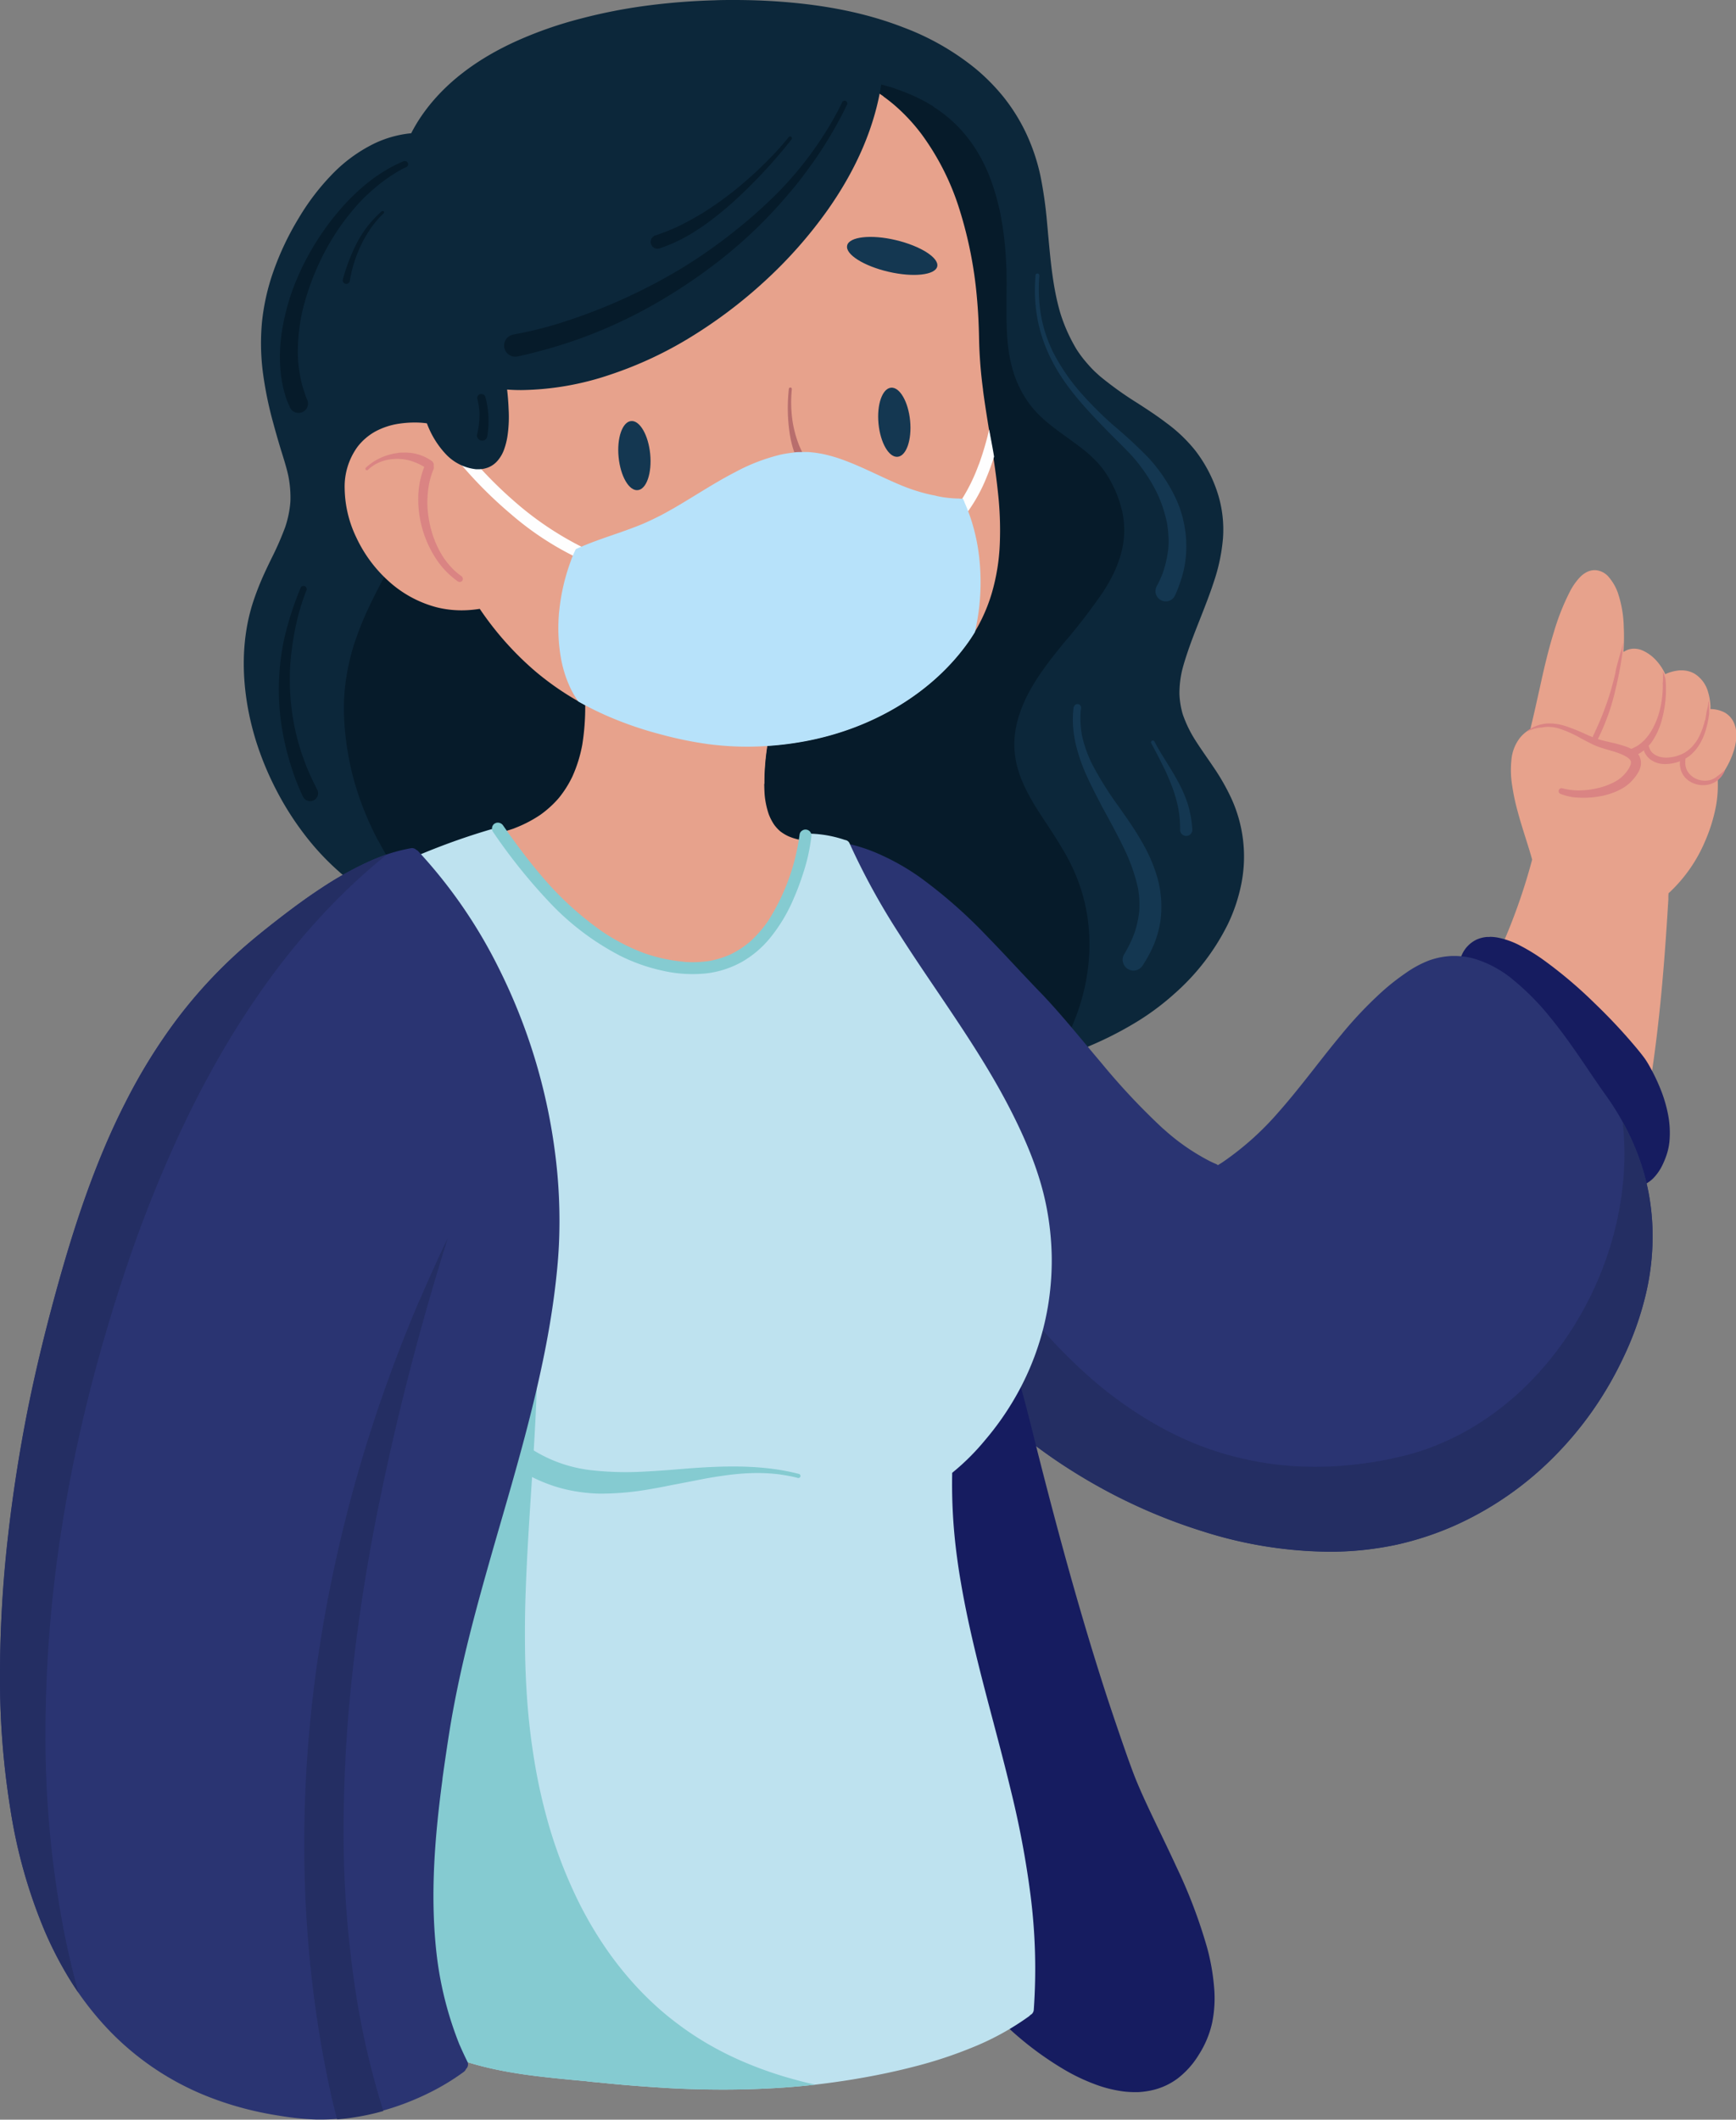
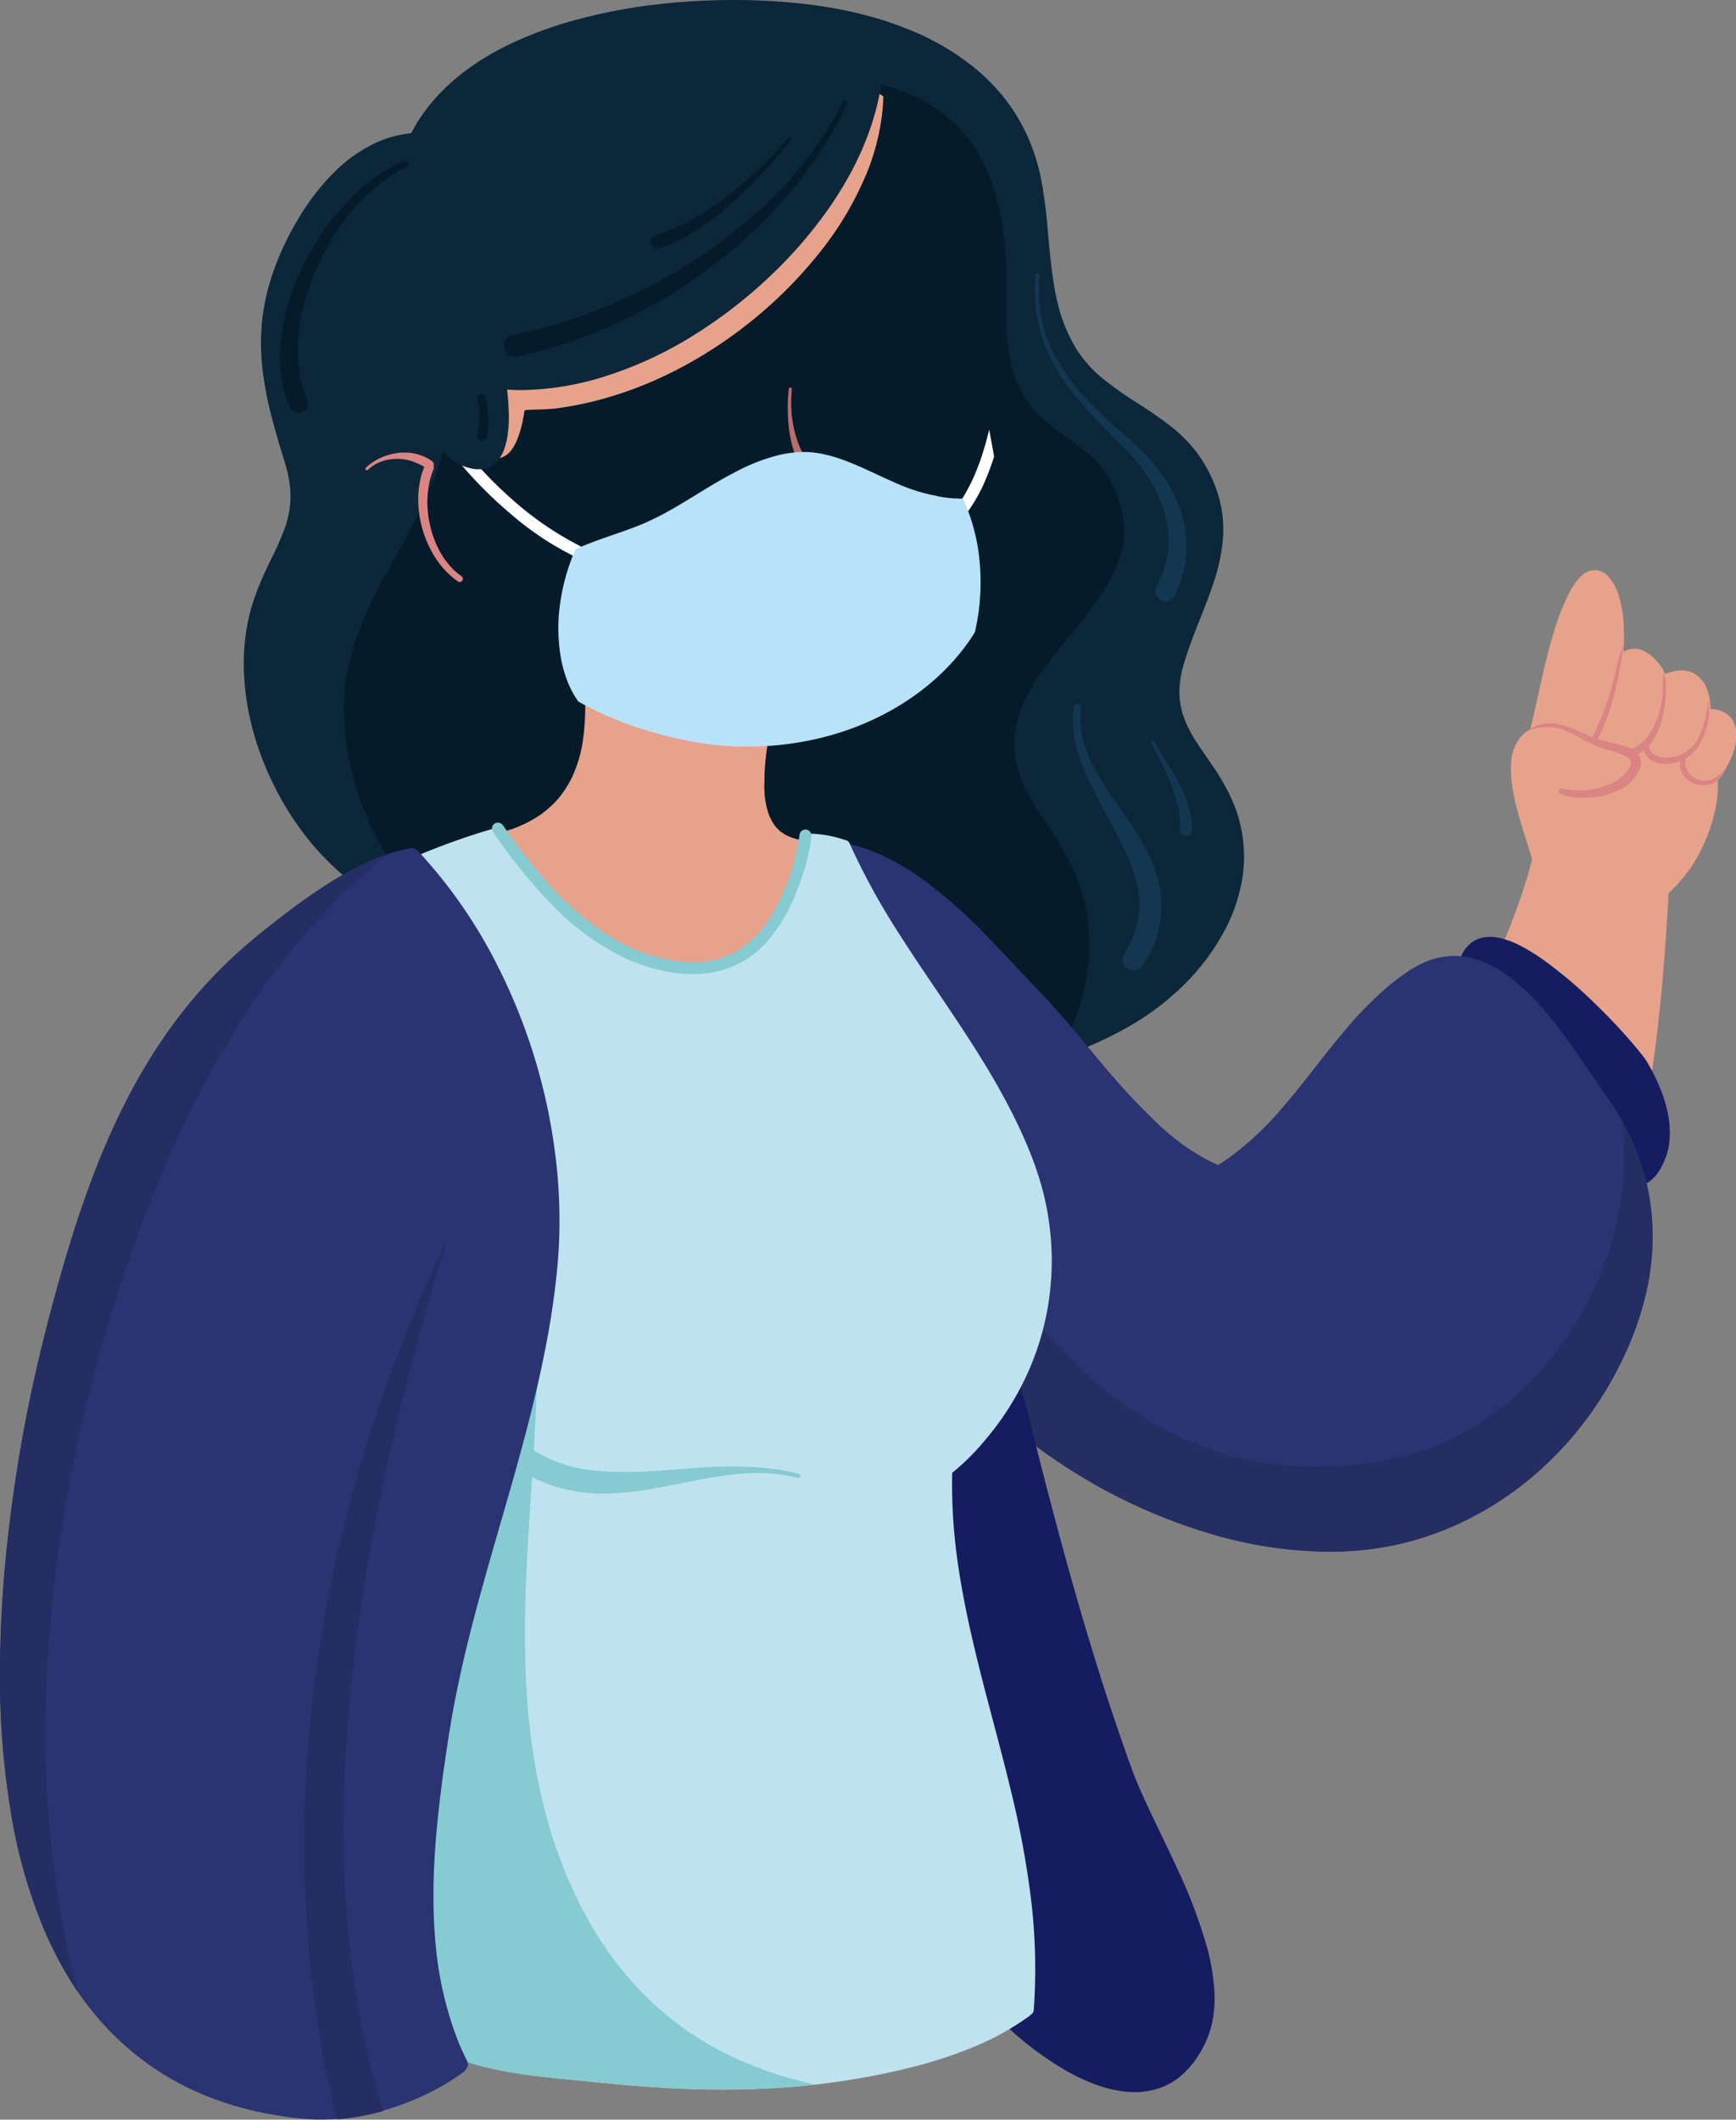
<svg xmlns="http://www.w3.org/2000/svg" viewBox="0 0 526.38 642.51">
  <rect x="0" y="0" width="526.38" height="642.51" fill="#808080" stroke="none" />
  <defs>
    <style>.cls-1{fill:#0c273a}.cls-2{fill:#061b2a}.cls-3{fill:#e7a28c}.cls-4{fill:#da8483}.cls-5{fill:#143751}.cls-7{fill:#161c60}.cls-8{fill:#2a3472}.cls-9{fill:#242e63}.cls-11{fill:#85cbd1}.cls-12{fill:#fefefe}.cls-14{fill:#7ad8ce}</style>
  </defs>
  <g id="Layer_2" data-name="Layer 2">
    <g id="Layer_1-2" data-name="Layer 1">
      <path class="cls-1" d="M222.67 0c-2 0-4 0-6 .09a200 200 0 00-20.62 1.63 162.18 162.18 0 00-20.27 4 121.15 121.15 0 00-18.9 6.6c-12.58 5.64-22.23 13.12-28.67 22.24a48.09 48.09 0 00-3.53 5.83 33.41 33.41 0 00-11.2 3.12 45.65 45.65 0 00-13 9.56 71.06 71.06 0 00-9.93 13.08 85.7 85.7 0 00-7.61 16 66.78 66.78 0 00-3.5 15.45 69.57 69.57 0 00.26 15.21 112.33 112.33 0 003.14 15.37c.62 2.32 1.33 4.8 2.23 7.8l.56 1.8c.65 2.11 1.33 4.29 1.8 6.49a33.47 33.47 0 01.62 7.82 31.76 31.76 0 01-1.55 7.62 91.48 91.48 0 01-4.23 9.65c-.72 1.49-1.45 3-2.13 4.49a85 85 0 00-3.38 8.58 55.84 55.84 0 00-2 8.22C73 201.24 74 213.12 77.75 225a92.73 92.73 0 006.12 14.65 89.47 89.47 0 008.29 13.09 78 78 0 0010.61 11.44A46.25 46.25 0 00115 272.1a1.8 1.8 0 001.14 1.62 12.9 12.9 0 011.38.57l.47.24 1 .49 1.44.74 1.44.73 2.53 1.28 3.82 1.93q6.25 3.17 12.52 6.26c9.49 4.69 18 8.73 26.12 12.37 20.24 9.12 38.28 15.86 55.15 20.61 20.13 5.68 38.35 8.44 55.7 8.44h.71a141.67 141.67 0 0027.74-2.78 126.42 126.42 0 0026.95-8.75 106.66 106.66 0 0012.35-6.6 77.15 77.15 0 0010.7-8.09 68.56 68.56 0 0016.17-21.08 51 51 0 004.09-12.32 42.37 42.37 0 00-3-25.63 65.54 65.54 0 00-5.65-9.86c-.66-1-1.33-1.95-2-2.92-1.13-1.65-2.27-3.3-3.35-5a37.16 37.16 0 01-3.8-7.86 25.14 25.14 0 01-1-6.13 30.8 30.8 0 01.82-7.21c.57-2.28 1.35-4.56 2-6.5.85-2.42 1.79-4.85 2.68-7.13l.81-2.05c1.43-3.63 2.91-7.39 4.14-11.17a55.3 55.3 0 002.75-13.09 36.37 36.37 0 00-1.55-13.53 42.43 42.43 0 00-6.79-13.05 45.9 45.9 0 00-8.86-8.46c-2.78-2.13-5.77-4.07-8.67-5.95a105.28 105.28 0 01-11.34-8.11c-.47-.4-.93-.83-1.39-1.25-1-.93-1.89-1.91-2.76-2.92a35 35 0 01-3-4 50.13 50.13 0 01-4.89-10.83c-2.32-7.74-3-15.91-3.74-23.81-.12-1.36-.24-2.71-.37-4.07a125.47 125.47 0 00-2-14A60.11 60.11 0 00311 40.11a56.24 56.24 0 00-6.74-10.74 61.2 61.2 0 00-8.69-8.75A77.92 77.92 0 00274 8.34C263.14 4.1 250.79 1.52 236.27.48c-4.38-.32-9-.48-13.6-.48m59.9 323.68h-.09 1.34l-1.23.05z" />
      <path class="cls-2" d="M258.31 25.6c-1.19.17-2.36.34-3.53.56s-2.36.45-3.53.7h.12a107.21 107.21 0 00-15.63 4.77c-2.67 1-5.3 2.15-7.89 3.35-2.37 1.11-4.72 2.27-7 3.49h-.06q-6.9 3.66-13.44 7.89-3.22 2.07-6.36 4.26c-2.11 1.48-4.21 3-6.3 4.51-4.28 3.12-8.51 6.31-12.65 9.64-4 3.19-7.84 6.47-11.59 9.91s-7.36 7-10.76 10.79c-1 1.05-1.89 2.11-2.81 3.19-.78.92-1.55 1.84-2.29 2.79s-1.43 1.86-2.11 2.82-1.29 1.88-1.91 2.84c-1.43 2.22-2.75 4.51-4 6.85s-2.34 4.74-3.36 7.18-2 4.89-2.9 7.37q-1.25 3.5-2.39 7c-1.12 3.45-2.2 6.92-3.27 10.38-.51 1.65-1 3.32-1.56 5-.5 1.47-1 2.92-1.59 4.38q-1.75 4.47-3.85 8.8c-1.3 2.68-2.67 5.33-4.08 7.95-2.93 5.43-6 10.77-8.85 16.25-1.4 2.71-2.75 5.44-4 8.24a99.908 99.908 0 00-3.09 8 .14.14 0 000-.07 71.55 71.55 0 00-2.22 8.55c-.28 1.49-.52 3-.7 4.49s-.3 3-.38 4.58c-.06 1.77-.08 3.54 0 5.31s.18 3.27.35 4.89c.18 1.77.4 3.53.7 5.29.25 1.53.54 3.05.87 4.57v.08a88 88 0 003.55 11.87q1.1 2.89 2.38 5.72c.79 1.72 1.62 3.41 2.5 5.1a.54.54 0 010-.11 108.69 108.69 0 008.2 13.22c1.53 2.11 3.12 4.18 4.79 6.19s3.17 3.72 4.83 5.53l-.09-.09c1.34 1.45 2.7 2.87 4.1 4.27l4.22 2.09c9.48 4.7 18 8.74 26.11 12.37 20.32 9.15 38.36 15.89 55.16 20.64 20.15 5.68 38.37 8.44 55.71 8.44h.72a141.69 141.69 0 0027.75-2.78 126.79 126.79 0 0013.51-3.56l.11-.16a68.12 68.12 0 004.2-7.54c.65-1.37 1.27-2.75 1.82-4.15s.95-2.51 1.37-3.77a64.83 64.83 0 002.14-8.33c.24-1.35.46-2.7.61-4.05s.26-2.72.34-4.07v.12a59.56 59.56 0 00-.15-7.79c-.11-1.23-.25-2.46-.44-3.68s-.42-2.41-.68-3.6a56 56 0 00-2-6.74c-.44-1.2-.92-2.4-1.45-3.57s-1-2.1-1.51-3.12a.47.47 0 01.05.1c-1.71-3.24-3.68-6.35-5.68-9.42-1.1-1.67-2.21-3.34-3.27-5-1-1.51-1.9-3-2.76-4.59a46.48 46.48 0 01-2.36-4.74 32.45 32.45 0 01-1.64-4.81 27 27 0 01-.79-5.2 27.52 27.52 0 01.23-5.13 32.44 32.44 0 011.5-6 42 42 0 012.22-5.18c2.9-5.64 6.84-10.68 10.84-15.58a183.93 183.93 0 0011.94-15.46 50.94 50.94 0 003-5.17c.43-.87.85-1.76 1.22-2.66s.58-1.53.85-2.31a29.18 29.18 0 001-3.78c.13-.71.24-1.42.32-2.14.06-.56.1-1.13.14-1.7v-.1a29.4 29.4 0 00-.1-3.64 34.51 34.51 0 00-.56-3.48v.12a33.63 33.63 0 00-1.34-4.42c-.28-.7-.56-1.4-.87-2.08s-.66-1.37-1-2a30.19 30.19 0 00-2-3.33c-.36-.51-.72-1-1.13-1.49s-.76-.89-1.16-1.33a.12.12 0 01-.05-.05 38.88 38.88 0 00-4-3.69c-1.47-1.17-3-2.27-4.49-3.36s-3.05-2.18-4.53-3.33-2.69-2.13-3.94-3.31a30.74 30.74 0 01-3.54-3.94 32.52 32.52 0 01-2.9-4.76 33.36 33.36 0 01-2.29-6 45.44 45.44 0 01-1.11-5.28c-.29-2.11-.48-4.22-.56-6.35s-.12-4.33-.11-6.5c0-3.85.09-7.7 0-11.55-.12-3.28-.32-6.57-.7-9.84-.36-3.08-.86-6.13-1.52-9.15a.6.6 0 000 .12 66.28 66.28 0 00-2.2-7.7c-.45-1.27-.93-2.53-1.47-3.77-.49-1.09-1-2.18-1.57-3.24a.44.44 0 01.06.1 47.91 47.91 0 00-2.94-4.86 46.64 46.64 0 00-3.45-4.32 41.22 41.22 0 00-8.24-6.92h.1a49.25 49.25 0 00-5.74-3.15 62.26 62.26 0 00-6.15-2.42h.11c-1.39-.45-2.8-.87-4.22-1.23-.78-.19-1.57-.38-2.35-.55-2.17.11-4.33.3-6.49.59m76 153.86v.06-.06m-226.77 15a.09.09 0 010 .05.09.09 0 000-.05m219.57 110.85a.42.42 0 000 .1.42.42 0 010-.1M220.79 38.46zM328.99 274.1v-.02.02M329 274.06" />
      <path class="cls-3" d="M201.14 200.51a45.47 45.47 0 00-4.78.26c-4.12.47-9.94 1.89-14.29 6a16.6 16.6 0 00-1.28 1.38c-.12-1.88-.33-3.83-.61-5.95a1.76 1.76 0 00-.79-1.13 1.89 1.89 0 00-1-.29 1.72 1.72 0 00-.39 0 1.91 1.91 0 00-1.13.79 2 2 0 00-.25 1.4c.2 1.46.36 2.92.5 4.38v.2a71.84 71.84 0 01-.56 18.15 41.78 41.78 0 01-3 9.67 32.37 32.37 0 01-4.17 6.58 31.88 31.88 0 01-5.5 5 38.21 38.21 0 01-8.13 4.18l.46-.14a63.976 63.976 0 01-5.78 1.7c-.66.16-1.21.25-1.82.36l-.62.11a1.68 1.68 0 00-1.11.76 1.87 1.87 0 00-.27 1.43 1.21 1.21 0 00.05.18 1.44 1.44 0 00-.42.43 1.77 1.77 0 00-.24 1.41c3.53 10.1 10.32 19.55 20.16 28.08a90.49 90.49 0 0015.08 10.62 80.19 80.19 0 0016.47 7 56.47 56.47 0 0015.78 2.42 37.38 37.38 0 0015.77-3.26 31.39 31.39 0 0012-10 44.1 44.1 0 007.18-17.2 54.18 54.18 0 001-17.76 1.51 1.51 0 00-.42-.82 1.82 1.82 0 00-1.7-1.58h-.72a24.54 24.54 0 01-4.13-.32 17.18 17.18 0 01-3.47-1.09 13.41 13.41 0 01-2.41-1.46 12.05 12.05 0 01-1.85-2 15.44 15.44 0 01-1.67-3.24 25.43 25.43 0 01-1.24-6 66.76 66.76 0 01.67-14.15c.3-2.29.67-4.56 1-6.84s.69-4.28 1-6.42a1.51 1.51 0 00-.38-1.21 1.94 1.94 0 00-1.36-.7 1.84 1.84 0 00-1.29.48 1.93 1.93 0 00-.59 1.27c-.07.53-.15 1.07-.22 1.61a18.59 18.59 0 00-2.69-3.92 25.84 25.84 0 00-6.24-5 37.44 37.44 0 00-7.88-3.44 42.86 42.86 0 00-12.7-1.91" />
      <path class="cls-3" d="M196.35 200.73c-4.1.46-9.93 1.89-14.31 6a18.5 18.5 0 00-1.28 1.38 57.09 57.09 0 00-.54-5.92 1.87 1.87 0 00-.81-1.16 2 2 0 00-1-.3 2.07 2.07 0 00-.4.05 1.89 1.89 0 00-1.15.8 2.09 2.09 0 00-.26 1.43c.08.57.15 1.15.22 1.72a59.54 59.54 0 002.58 6 .6.6 0 01-.06-.11 67.82 67.82 0 009.84 14.53v-.05a61.59 61.59 0 005.69 5.62c.77.67 1.56 1.33 2.38 1.94.63.47 1.28.93 1.95 1.36l-.2-.02a48 48 0 0011.24 5.32 38 38 0 009.14 1.79 23.56 23.56 0 005.69-.36h-.11a16.79 16.79 0 004-1.33l-.1.05a14.28 14.28 0 002.79-1.83.52.52 0 01.11-.1 74.84 74.84 0 01.82-10.9c.3-2.29.66-4.57 1-6.85.34-2.13.69-4.27 1-6.42a1.61 1.61 0 00-.39-1.24 2 2 0 00-1.39-.71 1.91 1.91 0 00-1.35.49 2.06 2.06 0 00-.6 1.29c-.07.54-.15 1.07-.22 1.61a16 16 0 00-2.63-3.94 25.22 25.22 0 00-6.24-5 37 37 0 00-7.88-3.44 43.15 43.15 0 00-12.72-1.92 46.54 46.54 0 00-4.79.26m-7.28 24.33z" />
-       <path class="cls-3" d="M254.24 24.31c-7.86 0-16.13 1.93-26.79 6.23-5 2-10 4.4-14.19 6.45s-8.35 4.06-12.56 6.06a208.66 208.66 0 00-19.51 10.61 164.16 164.16 0 00-19.67 14.09 98.25 98.25 0 00-16.17 17 53.66 53.66 0 00-9.27 19.41 40.12 40.12 0 00-.4 16.18 43.16 43.16 0 003.9 11.53 28.79 28.79 0 00-7.31-3 26.43 26.43 0 00-6.56-.8 33.25 33.25 0 00-4.6.34 21.94 21.94 0 00-7.34 2.4 17.64 17.64 0 00-5.37 4.63 20.54 20.54 0 00-3.89 12.7 35.27 35.27 0 003.57 14.86 41.3 41.3 0 009.58 13 34.84 34.84 0 0014.7 8.07 31.13 31.13 0 007.64.93 34.89 34.89 0 005.47-.45 94.52 94.52 0 0016.84 18.93 86.7 86.7 0 0011.29 8.07 92.45 92.45 0 0012.6 6.26 120.8 120.8 0 0028.54 7.66 88.29 88.29 0 0011.78.78 96 96 0 0017.54-1.64c20.75-3.85 38.83-14.84 49.61-30.15a51 51 0 007-14.48 62 62 0 002.49-15.32 103.18 103.18 0 00-.6-15.69c-.57-5.47-1.43-11-2.26-16.14l-.36-2.21c-.65-4-1.32-8.19-1.87-12.3v.29a2.54 2.54 0 000-.29v-.19a137.49 137.49 0 01-1.2-15.26c-.08-4.65-.3-8.8-.66-12.7A125.08 125.08 0 00291 63.71 77.49 77.49 0 00279.67 41a55.83 55.83 0 00-8.62-9.27 50 50 0 00-10.84-7 2.11 2.11 0 00-.95-.25 1.41 1.41 0 00-.45.07 1.83 1.83 0 00-.55.25 1.71 1.71 0 00-1-.38c-1-.07-2-.11-3-.11" />
      <path class="cls-3" d="M227.44 30.52c-5 2-10 4.38-14.19 6.44l-1.77.85q-5.39 2.61-10.79 5.21a204.9 204.9 0 00-19.51 10.61 161.31 161.31 0 00-19.68 14.09 98.21 98.21 0 00-16.17 17 53.87 53.87 0 00-9.28 19.42 41.57 41.57 0 00-.88 5.57c.45 1.77.89 3.54 1.36 5.3.82 3 1.71 6 2.76 9 .67 1.88 1.4 3.75 2.24 5.56a36.11 36.11 0 002.68 4.88 16 16 0 002.53 2.91.71.71 0 01-.09-.07 8.42 8.42 0 001.68 1.14h-.11a6.37 6.37 0 001.41.49 5.8 5.8 0 001.32 0h-.11a7.23 7.23 0 001.31-.26 6.42 6.42 0 001.33-.68 8.05 8.05 0 001.19-1.07 12.19 12.19 0 001.71-2.66l-.05.11a30.57 30.57 0 002.31-7.61.5.5 0 000 .12c.13-.69.24-1.38.34-2.08a.49.49 0 01.13-.28.48.48 0 01.39-.23c3-.19 6-.13 9-.47a103.75 103.75 0 0013.4-2.65 114.11 114.11 0 0012.75-4.25 122.49 122.49 0 0015.47-7.49 133.85 133.85 0 0014.07-9.26 133.4 133.4 0 0025.35-24.89l-.08.1a97.73 97.73 0 0013-22.1v.11a75.69 75.69 0 003-8.66 70.16 70.16 0 001.85-9v.09a60.54 60.54 0 00.53-6.59 49.82 49.82 0 00-7.57-4.47 2.34 2.34 0 00-1-.27 1.78 1.78 0 00-.46.08 2.2 2.2 0 00-.56.26 1.59 1.59 0 00-1-.4c-1-.07-2-.11-3-.11-7.86 0-16.13 1.93-26.8 6.26m-88.19 93.35v.08-.08m4.92 10.47M168.53 123.7zM168.53 123.71h-.01.01" />
      <path class="cls-4" d="M128.75 141.25a26.4 26.4 0 00-1.93 9.32 32.93 32.93 0 005.37 18.77 25.25 25.25 0 006.65 6.9 1 1 0 001.34-.23 1 1 0 00-.23-1.34 23.14 23.14 0 01-2.06-1.64.27.27 0 01.08.07l-.08-.08-.1-.09a.76.76 0 01.09.09 25.07 25.07 0 01-3.56-4.26 30.06 30.06 0 01-3.24-7 34.37 34.37 0 01-1.45-7.86 30.71 30.71 0 01.61-7.89 25.35 25.35 0 011.22-3.79 1.46 1.46 0 00-.86-1.85 1.41 1.41 0 00-.49-.09 1.5 1.5 0 00-1.36.94m2.37 20.67v.15-.15m3.09 6.66a1.74 1.74 0 00.11.18 1.74 1.74 0 01-.11-.18m3.68 4.44" />
      <path class="cls-4" d="M120.63 137.31a17.36 17.36 0 00-5.1 1.42 16.33 16.33 0 00-4.55 3 .45.45 0 10.54.73 12.54 12.54 0 012.43-1.8 14.15 14.15 0 012.87-1.13 15 15 0 017.56.1 18.9 18.9 0 014.07 1.78l.85.54a1.44 1.44 0 001 .29 1.36 1.36 0 00.92-.51 1.39 1.39 0 00-.22-1.94 13.93 13.93 0 00-8.48-2.6c-.65 0-1.28 0-1.91.1m-6.61 3.39" />
-       <path class="cls-5" d="M193.38 148.57c2.64-.25 4.33-5.16 3.77-10.94s-3.17-10.27-5.81-10-4.34 5.16-3.77 10.94 3.16 10.27 5.81 10M272.19 138.46c2.64-.26 4.33-5.16 3.77-10.94s-3.17-10.27-5.81-10-4.34 5.16-3.77 10.94 3.16 10.27 5.81 10M256.87 74.44c-.61 2.63 5 6.19 12.55 7.94s14.15 1 14.76-1.6-5-6.2-12.55-8-14.15-1-14.76 1.61" />
      <path d="M239.67 117.45a.49.49 0 00-.49.49 52.64 52.64 0 00.29 13.64 31.49 31.49 0 001.76 6.57 23.76 23.76 0 001.51 3.16 19.74 19.74 0 002 2.87 1.42 1.42 0 001 .42 1.43 1.43 0 001.44-1.44 1.53 1.53 0 00-.42-1c-.37-.41-.73-.84-1.07-1.27a29.83 29.83 0 01-1.83-2.71 27.35 27.35 0 01-1.48-3 33.88 33.88 0 01-2.17-8.24 40.08 40.08 0 01-.11-9 .44.44 0 00-.12-.32.51.51 0 00-.37-.17" fill="#b86e6d" />
      <path class="cls-3" d="M483.57 172.82h-.24a5.46 5.46 0 00-2.33.66 7.89 7.89 0 00-2 1.55 19 19 0 00-3.09 4.5 70 70 0 00-4.77 12.13c-1.69 5.43-3 11.09-4.16 16.42l-.56 2.5c-.74 3.34-1.48 6.67-2.3 10 0 .15-.06.3-.08.44a1.34 1.34 0 00-.29.15 10.67 10.67 0 00-2.94 2.56 12.72 12.72 0 00-2.54 6.77 29.41 29.41 0 00.25 7.69 66.16 66.16 0 001.72 8c.69 2.58 1.51 5.17 2.23 7.46s1.47 4.63 2.1 6.91a179.58 179.58 0 01-11.27 30.71l-.44.89-.44.88a2 2 0 00-.26 1.41 1.88 1.88 0 001.81 1.46 1.75 1.75 0 00.4-.05 1.91 1.91 0 00.95-.53 27.84 27.84 0 001.63 3.58 54.13 54.13 0 004.2 6.54c1.36 1.84 2.89 3.72 4.81 5.92.57.65 1.15 1.29 1.73 1.93l.36.39c.77.84 1.54 1.69 2.29 2.56s1.52 1.85 2.27 2.8l.71.91c1.2 1.53 2.41 3.06 3.66 4.54 1.39 1.66 2.71 3.11 4 4.42a26.48 26.48 0 004.33 3.51 11.51 11.51 0 002.83 1.33 8.78 8.78 0 002.55.37 11.45 11.45 0 001.73-.15 8.57 8.57 0 003.71-1.77l-.54 2.72-.43 2.37-.24 1.25-.24 1.25a2 2 0 00.11 1.42 1.86 1.86 0 001 .92 2 2 0 00.59.08 1.9 1.9 0 00.85-.2 1.83 1.83 0 00.91-1.06c4.57-23.21 6.42-46.58 7.73-68.38v-.91l.05-.91.24-.21A45.54 45.54 0 00517 255a50.13 50.13 0 003-9.18 34.93 34.93 0 00.85-9.09 2.19 2.19 0 000-.36c.4-.44.78-.93 1.15-1.43a26.3 26.3 0 003.93-8.1c.86-3.26.74-6-.37-8.15a6.6 6.6 0 00-2.72-2.77 9.67 9.67 0 00-4.22-1 8.19 8.19 0 000-1.21 17.93 17.93 0 00-.7-3.93 9.51 9.51 0 00-4.26-5.66 8 8 0 00-3.72-.93h-.56a13.47 13.47 0 00-4.49 1.17 2.28 2.28 0 00-.19-.51 16.07 16.07 0 00-2.63-3.78 12.39 12.39 0 00-4-2.89 6.44 6.44 0 00-2.59-.55 5.45 5.45 0 00-1.81.29 7.48 7.48 0 00-1.42.7 62.76 62.76 0 00.1-7.47 35 35 0 00-1.84-10.6 15.17 15.17 0 00-2.56-4.45 5.81 5.81 0 00-4.27-2.28" />
      <path class="cls-4" d="M469.22 219.29a11.69 11.69 0 00-5.78 2 .42.42 0 00-.17.39c.24-.13.48-.25.73-.36l.81-.3a9.47 9.47 0 012.68-.5 11.45 11.45 0 012-.2 12.9 12.9 0 013.09.46 35.67 35.67 0 016.76 3c1.1.6 2.21 1.19 3.34 1.74a19.74 19.74 0 002.27.95c1.4.48 2.84.87 4.26 1.3a19 19 0 013.91 1.59 6.27 6.27 0 01.92.71 3.39 3.39 0 01.33.42 2.17 2.17 0 01.15.35 1.86 1.86 0 010 .33 2.24 2.24 0 01-.07.51 7.3 7.3 0 01-.46 1.08 11.21 11.21 0 01-4.23 4.15 21.34 21.34 0 01-4.42 1.76l-.32.1.32-.1a27.77 27.77 0 01-3.38.7 29.06 29.06 0 01-3.24.22 20.17 20.17 0 01-5.12-.68.9.9 0 00-.46 1.72 16.43 16.43 0 005.23 1.13 28.52 28.52 0 006.12-.28 22.36 22.36 0 005.86-1.7 17.93 17.93 0 002.46-1.37 12.92 12.92 0 002.24-2 13.12 13.12 0 001.72-2.35 6.4 6.4 0 00.77-2.21 4.71 4.71 0 00-.21-2 4.18 4.18 0 00-.33-.85 5.8 5.8 0 00-.72-.84 6.61 6.61 0 00-1.5-1.07 10.39 10.39 0 00-1.84-.81 38.72 38.72 0 00-4.37-1.21c-1-.25-2.08-.47-3.11-.75l.16.05a36.69 36.69 0 01-4.72-1.79 62.93 62.93 0 00-5.91-2.39 16.25 16.25 0 00-5.17-.91h-.56M494 232.9a1.74 1.74 0 00-.1.19 1.74 1.74 0 01.1-.19" />
      <path class="cls-4" d="M504.17 203.39a16.39 16.39 0 01.08 2.1c0 .46 0 .91-.06 1.36s0 .67 0 1a31.5 31.5 0 01-1.08 8 24.36 24.36 0 01-2.32 5.59c0-.06.08-.13.12-.2a16.65 16.65 0 01-2.44 3.22 12.49 12.49 0 01-2.29 1.79 16 16 0 01-1.57.74 1.19 1.19 0 10.91 2.19 12.53 12.53 0 005.42-4.43 21.3 21.3 0 003-6.73 34.74 34.74 0 001.17-7.53 34 34 0 00-.11-4.62 2.68 2.68 0 00-.07-.27 16.16 16.16 0 00-.59-1.74l-.21-.5" />
      <path class="cls-4" d="M518 213.21c-.08.48-.17 1-.28 1.44s-.17.8-.27 1.19l-.39 2.4a.39.39 0 01-.15.23c-.1.43-.2.87-.32 1.3v-.13a20.15 20.15 0 01-1.85 4.48 14.51 14.51 0 01-1.93 2.47 11.4 11.4 0 01-1.9 1.5 12.38 12.38 0 01-2.68 1.13 13.16 13.16 0 01-3 .43 9.42 9.42 0 01-2-.26 7.7 7.7 0 01-1.39-.58 7.87 7.87 0 01-.87-.68 5 5 0 01-.56-.74 7.65 7.65 0 01-.44-1.12.87.87 0 00-.94-.53.89.89 0 00-.75 1 7.5 7.5 0 00.26 1 4.45 4.45 0 00.59 1.12 5.91 5.91 0 001.47 1.48 7.44 7.44 0 003.81 1.25 12.31 12.31 0 007.68-2.33 12.42 12.42 0 001.61-1.47 11.75 11.75 0 001.41-1.83 17.34 17.34 0 001.93-4.11 30.39 30.39 0 001.2-5.49v-1.69c0-.82-.07-1.62-.14-2.43 0 .34-.09.67-.16 1M501.08 228.13" />
      <path class="cls-4" d="M509.49 230a7.16 7.16 0 000 2.69 6.36 6.36 0 001 2.42 5.66 5.66 0 00.79.9 6.53 6.53 0 001 .8 8.24 8.24 0 001.06.56 9.13 9.13 0 001.28.42 7.6 7.6 0 002.47.18 7.17 7.17 0 002.37-.63 6.63 6.63 0 002-1.4 7.78 7.78 0 001.49-2.23.5.5 0 000-.24c-.12.11-.25.2-.37.3l-.2.18a11.31 11.31 0 01-1.32 1.08l-.26.18a7.47 7.47 0 01-1 .72 6.33 6.33 0 01-1.2.5 7.52 7.52 0 01-1.63.22 7.91 7.91 0 01-1.81-.26 7 7 0 01-1.46-.62 6.71 6.71 0 01-1.26-1 6 6 0 01-.81-1.06A5.37 5.37 0 01511 231c0-.25 0-.5.05-.75a.81.81 0 00-.69-.9h-.11a.81.81 0 00-.78.7M491.39 197.68c-.43 1.62-.9 3.22-1.32 4.84-.08.36-.15.72-.22 1.08v.09a.11.11 0 010 .06c-.3 1.35-.63 2.7-1 4-.36 1.32-.74 2.63-1.17 3.92s-.9 2.62-1.39 3.91c-.95 2.55-2.07 5-3.23 7.48a.85.85 0 00.45 1.13.82.82 0 00.67 0 .9.9 0 00.46-.46 66.49 66.49 0 005.28-15.1 105.06 105.06 0 002-10.54c.09-1.15.17-2.29.24-3.44-.19 1-.42 2-.68 2.93M488.8 207.84v-.06.06" />
      <path class="cls-3" d="M497.14 237.54a.86.86 0 00-.59 1 23.22 23.22 0 011.21 4.65 21.61 21.61 0 010 5.45 17.13 17.13 0 01-.95 3.49 15.42 15.42 0 01-1.44 2.53 1.72 1.72 0 00-.19 1.38 1.87 1.87 0 00.83 1.08 1.81 1.81 0 002.47-.65 16 16 0 001.47-4.3 21.74 21.74 0 00.27-4.83 30.91 30.91 0 00-2.08-9.25.89.89 0 00-.81-.62h-.23m.7 10.91v.19-.19m-1.06 3.89v0" />
      <path class="cls-7" d="M451.74 284h-.76a9.61 9.61 0 00-3.33.84 9.23 9.23 0 00-4.37 4.53 17 17 0 00-1.37 4.51 2.13 2.13 0 001.54 2.53 2 2 0 00.48.06 2.11 2.11 0 002.07-1.61c.09-.54.2-1.08.34-1.61a36.56 36.56 0 001.33 5.94 72.76 72.76 0 003.25 8.63 117.38 117.38 0 008.78 16c1.85 2.89 3.81 5.78 5.66 8.47l.75 1.1c1.45 2.11 3.37 4.87 5.39 7.57 4.16 5.55 8.81 11.28 14.6 15.51a20.59 20.59 0 003.67 2.17 13.46 13.46 0 004.25 1.2 7.25 7.25 0 00.93.05 8.21 8.21 0 002.76-.47 9.58 9.58 0 003.67-2.36 15 15 0 002.79-4.12 24.52 24.52 0 001.2-3 18.18 18.18 0 00.85-4.16 29.15 29.15 0 00-.49-8.2 42.1 42.1 0 00-2.43-7.93 57.47 57.47 0 00-3.57-7.21 21.45 21.45 0 00-1.2-1.84c-1.18-1.58-2.47-3.12-3.58-4.41-3.42-4-7.18-8-11.51-12.16a134.93 134.93 0 00-15-12.74 56.88 56.88 0 00-7.28-4.54 24.73 24.73 0 00-6.92-2.53 13.57 13.57 0 00-2.51-.25" />
      <path class="cls-8" d="M250.58 254.79a1.82 1.82 0 00-.86 3.42 128.16 128.16 0 001.59 23.15c.3 2.15.62 4.31.94 6.46.25 1.73.51 3.45.76 5.18.55 3.94 1 7.84 1.37 11.49a379 379 0 007.78 47.32 197.31 197.31 0 0013.49 39.47 120.38 120.38 0 0036.53 45.53 163 163 0 0016.05 10.92A168.31 168.31 0 00365 464.25a129 129 0 0038 6.07h1.28a96.13 96.13 0 0019.17-2.12 93.78 93.78 0 0017.77-5.86 99.68 99.68 0 0030-20.83 107.73 107.73 0 0011.82-14.14 109.89 109.89 0 009.23-16 95.31 95.31 0 006.74-19 76.2 76.2 0 002-21 69.31 69.31 0 00-4.08-20.42 78 78 0 00-10.24-19.26c-1.67-2.34-3.29-4.73-4.9-7.11l-2.63-3.87c-3.53-5.14-6.37-9-9.19-12.43a76.16 76.16 0 00-10.82-11 33.53 33.53 0 00-12.15-6.69 22.64 22.64 0 00-5.92-.82h-.72a23.61 23.61 0 00-3.39.37 24.39 24.39 0 00-3.69 1 32.55 32.55 0 00-7.19 3.91 68.32 68.32 0 00-7 5.51 120.57 120.57 0 00-12.52 13.22c-2.67 3.2-5.29 6.54-7.81 9.76-1.22 1.55-2.44 3.11-3.68 4.66-2.66 3.35-5.06 6.24-7.33 8.81a88.47 88.47 0 01-17.17 15.36l-1.3.81a2 2 0 00-.55-.35c-.73-.31-1.45-.63-2.16-1a65.23 65.23 0 01-14-9.83l.34.35a205.6 205.6 0 01-19-20.2c-1.54-1.81-3.06-3.63-4.58-5.46-4-4.78-8.11-9.72-12.43-14.34-.75-.8-1.5-1.58-2.26-2.36s-1.23-1.28-1.84-1.93c-1.16-1.21-2.3-2.43-3.45-3.64l-.88-.95c-3.19-3.41-6.08-6.48-9.08-9.56a149.06 149.06 0 00-20.31-17.89 71.33 71.33 0 00-13.55-7.58 49.75 49.75 0 00-14.81-3.68h-.16" />
      <path class="cls-9" d="M252 286.56l.19 1.26c.25 1.72.51 3.46.76 5.18.55 4 1 8 1.37 11.49a379.51 379.51 0 007.78 47.33 197.12 197.12 0 0013.49 39.47 126.63 126.63 0 0021.78 32.27 123.78 123.78 0 0014.77 13.28 165.27 165.27 0 0016 10.92A167.73 167.73 0 00365 464.28a128.61 128.61 0 0038 6.08h1.27a97.22 97.22 0 0019.18-2.12 93.69 93.69 0 0017.78-5.87 99.74 99.74 0 0030-20.83 105.75 105.75 0 0011.82-14.16 109 109 0 009.23-16 94.8 94.8 0 006.74-19 75.48 75.48 0 002-21 71.26 71.26 0 00-1.23-10.38 68.65 68.65 0 00-2.82-10.1A72.27 72.27 0 00492 340q.16 1.41.27 2.82a88.13 88.13 0 01-.26 16.72 96.66 96.66 0 01-3.2 16.35 102.77 102.77 0 01-14.41 30.35A97 97 0 01463.82 419a87.59 87.59 0 01-12.61 10.61 81.46 81.46 0 01-7.06 4.39 83.06 83.06 0 01-7.48 3.62 75 75 0 01-7.65 2.75c-2.7.8-5.43 1.43-8.19 2a117.12 117.12 0 01-15.73 2.05 102.62 102.62 0 01-15-.18 97.51 97.51 0 01-13.87-2.24 94.79 94.79 0 01-13.23-4.15 100.69 100.69 0 01-12.18-5.85 121.91 121.91 0 01-22.27-16.22A170.07 170.07 0 01309 394.56 253.16 253.16 0 01292.11 370c-10.6-17.44-19.52-35.85-27.69-54.52q-2.4-5.47-4.72-11a.36.36 0 010-.09c-2.21-5.24-4.37-10.5-6.52-15.77l-1.28-3.15z" />
      <path class="cls-7" d="M260.12 271.87a1.63 1.63 0 00-.57.1 1.82 1.82 0 00-1.06.92 1.9 1.9 0 00-.11 1.44c2.33 9.26 5 18.64 8.13 28.7a160.24 160.24 0 010 27.84l.13-.23v-.25c-1 10.54-2.48 21.18-4 31.48v.56l-.13.89c-1.62 11.17-3 21.27-3.74 31.63-.32 4.67-.5 9.29-.66 13.77l-.11 1.68c-.19 5.05-.35 10.35-.46 15.77-.24 11.24-.21 21.75.09 32.14a415.94 415.94 0 006.41 64.48c4.13 22.35 10.39 42.71 18.6 60.52.93 2 1.95 4.15 3.22 6.65.73 1.46 1.46 2.88 2.29 4.27a65.92 65.92 0 004.48 6.42A115.93 115.93 0 00306.1 615a98.8 98.8 0 0017 12.57 58.4 58.4 0 008.93 4.21 38.25 38.25 0 008.88 2.2 29.56 29.56 0 003.12.18h1.07a25.38 25.38 0 004.39-.62 20.41 20.41 0 007.61-3.54 26.27 26.27 0 006.4-7.19 29.9 29.9 0 004.07-9.82 37.34 37.34 0 00.54-10.86 65.53 65.53 0 00-2.11-11.81 156 156 0 00-9.27-24.41c-1.57-3.42-3.2-6.81-4.83-10.2-1.86-3.86-3.77-7.84-5.6-11.9-.66-1.49-1.31-3-1.92-4.49-.72-1.77-1.39-3.65-2-5.31l-.34-.93c-1.94-5.5-3.9-11.24-6-17.55-6.74-20.61-13.22-43.29-20.4-71.38l-1.19-4.69-.59-2.35c-.89-3.59-1.79-7.16-2.72-10.74a536.18 536.18 0 00-4.86-17.25c-3-9.9-6.49-20.71-11.09-34-2.66-7.7-5.38-15.38-8.1-23.05-5.16-14.53-10.48-29.55-15.27-44.5-.54-1.69-1.08-3.37-1.61-5.06a93.22 93.22 0 00-6.1-25.44 2 2 0 00-1.57-1.27c-.15-.74-.34-1.52-.54-2.31l-.09-.34a1.82 1.82 0 00-1.8-1.27" />
      <path d="M150.4 251.26a2 2 0 00-.64.11 1.14 1.14 0 00-.37-.06 2.44 2.44 0 00-.72.13 205.06 205.06 0 00-29.35 11.17 1.94 1.94 0 00-1 1 1.86 1.86 0 000 1.41 1.67 1.67 0 00.33.54 2.4 2.4 0 00.21.58c1.49 3.1 3 6.42 4.49 9.87a227.41 227.41 0 019.77 28.27 229.7 229.7 0 015.86 29.05 272.33 272.33 0 012.17 40 348.92 348.92 0 01-3.26 40.72l.14-.21a663.56 663.56 0 01-13.22 65.85c-1.47 5.94-2.71 10.81-3.9 15.32-.87 3.26-1.81 6.53-2.62 9.3l-1.43 4.88-.32 1.08c-1.43 4.88-3 10.41-4.49 15.78-2.4 8.85-4.19 16.7-5.48 24a134.11 134.11 0 00-2.28 23.95 66.11 66.11 0 003.41 21.66 43.1 43.1 0 004.55 9.32 39.52 39.52 0 006.92 8c6.18 5.5 14.33 9.73 24.23 12.58 9.28 2.68 18.77 3.76 27.7 4.64 2.17.22 4.34.41 6.51.61l1.39.19 1.08.1c1.55.14 3.09.29 4.64.45 5.9.58 11.77 1 17.44 1.35 5.83.32 11.58.48 17.09.48 6.21 0 12.34-.2 18.21-.6 6.79-.47 13.62-1.26 20.86-2.43 6.62-1.08 13-2.4 18.88-3.93a132.09 132.09 0 0018.11-6 81.23 81.23 0 0016.53-9.13 2.66 2.66 0 00.57-.51 2.23 2.23 0 00.5-.36 1.94 1.94 0 00.55-1.32 175.69 175.69 0 00-1-34.73 283.36 283.36 0 00-6-31.84c-1.59-6.61-3.35-13.3-5.06-19.76l-.12-.48-.13-.47c-3.63-13.72-7.36-27.84-9.78-42.05a174.6 174.6 0 01-1.16-7.54 164.79 164.79 0 01-1.49-25.8 70.18 70.18 0 0010-9.94 86.33 86.33 0 008.91-12.58 82.59 82.59 0 0010.12-27.94A85 85 0 00318.9 381a86.71 86.71 0 00-1.56-15c-1.71-8.88-5.14-18.2-10.8-29.3-6.51-12.79-14.64-24.8-22.49-36.43-3.86-5.7-7.76-11.46-11.51-17.36a210.38 210.38 0 01-15-27.4 1.73 1.73 0 00-1.11-.86l-.3-.07a35.63 35.63 0 00-10.05-1.87h-.24a1.82 1.82 0 00-.69.11 1.54 1.54 0 00-.65.23 1.8 1.8 0 00-.87 1.12 76.47 76.47 0 01-5 19.09 48.37 48.37 0 01-5.67 9.88l-.12.19a34.89 34.89 0 01-5.45 5.48 26.75 26.75 0 01-5.45 3.24 28 28 0 01-6.39 1.78 31.8 31.8 0 01-4.21.27 37.06 37.06 0 01-4.58-.29 52.18 52.18 0 01-12.84-3.68l.14.17a92.46 92.46 0 01-18.14-11 100.47 100.47 0 01-17.84-17.65 57.53 57.53 0 01-6-9.44 1.76 1.76 0 00-1.62-.91" fill="#bee2ef" />
      <path class="cls-11" d="M118.24 265a1.82 1.82 0 00.34.55 2.2 2.2 0 00.2.56c1.47 3 3 6.35 4.49 9.88a226.87 226.87 0 019.78 28.26 231.35 231.35 0 015.85 29 273.33 273.33 0 012.17 40 348.78 348.78 0 01-3.25 40.71l.19-.19c-2.9 19.93-7.11 40.85-13.27 65.83-1.47 5.94-2.71 10.81-3.9 15.31-.87 3.27-1.82 6.54-2.62 9.3l-1.43 4.88-.32 1.09c-1.35 4.61-3 10.33-4.49 15.78-2.41 8.9-4.2 16.75-5.48 24a133.43 133.43 0 00-2.25 24.04 66.44 66.44 0 003.41 21.67 43.37 43.37 0 004.56 9.32 39.45 39.45 0 006.93 8c6.2 5.52 14.35 9.75 24.24 12.59 9.3 2.69 18.79 3.77 27.71 4.65 2.17.22 4.34.41 6.51.61l1.39.16 1.08.1c1.54.14 3.09.28 4.64.45 5.86.58 11.72 1 17.44 1.36s11.62.48 17.09.48c6.13 0 12.25-.2 18.21-.61 3.25-.22 6.49-.52 9.75-.89-2-.43-3.94-.91-5.89-1.45a115.66 115.66 0 01-14.51-4.9 99.52 99.52 0 01-12.63-6.26c-2.37-1.41-4.7-2.9-6.93-4.52-1.78-1.28-3.53-2.62-5.22-4a95.39 95.39 0 01-10.41-10.09 103 103 0 01-8.52-11 116.53 116.53 0 01-7.29-12.44 142.33 142.33 0 01-10.17-26.76 167.22 167.22 0 01-3.57-16.47c-.93-5.63-1.64-11.29-2.09-17-.47-5.86-.72-11.74-.79-17.62s0-11.78.23-17.67c.42-11.82 1.25-23.62 2-35.43s1.45-23.61 1.55-35.44c0-5.9 0-11.79-.34-17.69-.17-3.06-.36-6.12-.65-9.18-.26-2.79-.57-5.59-.93-8.37-.29-2.09-.6-4.19-1-6.28-.27-1.63-.57-3.26-.87-4.89q-.83-4.47-1.69-8.94c-1.2-6.14-2.46-12.27-3.89-18.36s-3-12.37-4.91-18.46c-.94-3-1.93-6.07-3-9.06s-2.21-5.94-3.43-8.85a135 135 0 00-7-14.3c-1.26-2.21-2.57-4.39-4-6.51s-2.82-4.12-4.35-6.09a88.42 88.42 0 00-6.72-7.75c-.71-.73-1.43-1.44-2.17-2.15a1.93 1.93 0 00.1 1.06" />
      <path class="cls-11" d="M150 434.59a3.58 3.58 0 000 5 45.62 45.62 0 007.73 6.1 46.11 46.11 0 008.09 4 43.37 43.37 0 007.6 2.16 51.64 51.64 0 008.32.9 86.63 86.63 0 0016-1.48c2.61-.41 5.19-1 7.78-1.47l7.84-1.52c2.2-.43 4.42-.76 6.64-1.07a75.41 75.41 0 018.35-.7 55.24 55.24 0 018.33.44h-.13A49.51 49.51 0 01242 448a.63.63 0 00.32-1.21c-10.44-2.72-21.31-2.54-32-1.8-2.65.19-5.3.43-8 .63s-5.26.37-7.89.49a93.88 93.88 0 01-15.09-.46 42.37 42.37 0 01-21.86-9.06c-.83-.66-1.66-1.33-2.48-2l-.72-.57a3.69 3.69 0 00-1.83-.49 3.59 3.59 0 00-2.47 1m7 1.64l.49.38-.49-.38m.54.42l.21.16-.21-.16m21.37 9h-.31l.76.09-.45-.05m57.79 1.37M150 249.62a1.81 1.81 0 00-.53 2.5 169.73 169.73 0 0017 21.23 79.88 79.88 0 0021.71 16.43 54.69 54.69 0 0012.9 4.49 40.59 40.59 0 0013.09.78 29.13 29.13 0 0010.83-3.51 30.74 30.74 0 008.22-6.89 49.36 49.36 0 007.56-12.58c1.07-2.45 2-5 2.8-7.52a55.78 55.78 0 002.42-10.91 1.81 1.81 0 00-1.39-2.15 1.78 1.78 0 00-1.36.26 1.7 1.7 0 00-.79 1.14A64.61 64.61 0 01233 279a35.72 35.72 0 01-5.72 6.55 28.18 28.18 0 01-5.7 3.71 27.37 27.37 0 01-6.39 2 34 34 0 01-8.07.27h.34a49.92 49.92 0 01-11.91-2.53 60.64 60.64 0 01-13-6.67 97 97 0 01-18.61-17.14 1.15 1.15 0 01.14.17c-4.12-4.84-7.92-9.95-11.55-15.17a1.92 1.92 0 00-1.55-.83 1.76 1.76 0 00-1 .29m32.18 32.45l.3.19-.3-.19m44.92 3.63l-.15.14.15-.14M195.57 289l.22.07-.22-.07m-31.65-23.82a1.63 1.63 0 00-.17-.2c.06.07.12.13.17.2" />
      <path class="cls-8" d="M125 257.07h-.17a50.34 50.34 0 00-6.59 1.61 59.86 59.86 0 00-7.33 2.91 106.18 106.18 0 00-13.73 7.77c-3.78 2.49-7.82 5.41-12.69 9.18-4.67 3.61-8.19 6.5-11.43 9.36a146.37 146.37 0 00-20 21.83 170.1 170.1 0 00-15 24.38c-9.63 18.81-16 39.2-20.37 54.85-3.69 13.26-6.69 25.71-9.2 38.09-2.6 13-4.65 26.19-6.08 39.09A374.24 374.24 0 000 507.65a248.22 248.22 0 003.15 40.73 156.55 156.55 0 0010.43 37 113.25 113.25 0 008.53 16.15 93.88 93.88 0 0011.06 14 84.65 84.65 0 0030.32 20.15 99.17 99.17 0 0014.74 4.43c2.48.55 5.11 1 8 1.44a83.35 83.35 0 009.77.92h1.57a64.74 64.74 0 009.88-.82 78.78 78.78 0 0012-2.9 81.43 81.43 0 0010.82-4.45 70.89 70.89 0 0010.34-6.27 2.11 2.11 0 00.7-.9 1.87 1.87 0 00.37-2.29c-.78-1.58-1.53-3.19-2.23-4.8l-.1-.2a106.7 106.7 0 01-6.74-25.69c-2.49-19.32-.6-38.7 1.59-55.11l-.07.32c.77-5.53 1.5-10.5 2.25-15.17.81-5 1.85-10.46 3.19-16.61 2.53-11.56 5.7-23.12 8.47-32.91 1.2-4.25 2.43-8.51 3.66-12.76 5-17.22 10.1-35 13.62-52.91 1.07-5.44 2-11 2.71-16.42.75-5.7 1.23-10.74 1.45-15.42a159.21 159.21 0 00-1.29-28.56 174.62 174.62 0 00-17-55.21 150.36 150.36 0 00-24.4-35.39 1.6 1.6 0 00-.54-.38 1.93 1.93 0 00-1.21-.54" />
      <path class="cls-9" d="M127.2 394.08q-4.76 11.16-8.93 22.57c-1.33 3.65-2.63 7.32-3.86 11a434.33 434.33 0 00-13.38 49q-2.62 12.4-4.5 25t-2.92 25.18v-.12a381.1 381.1 0 00-1 48.62c.37 8.12 1 16.23 1.91 24.3s2.12 16.17 3.59 24.19a.43.43 0 000-.12q.78 4.27 1.68 8.52c.6 2.78 1.21 5.55 1.94 8.3.16.64.33 1.27.51 1.9 1.68-.13 3.43-.34 5.28-.63a74.81 74.81 0 008.72-1.91 244.4 244.4 0 01-8.34-35.73 317.19 317.19 0 01-3.71-47 428.77 428.77 0 012.43-47.8c1.68-16.08 4.13-32.08 7.19-47.95a802 802 0 0122-86.2q-4.5 9.36-8.57 18.92M110.94 261.58a102.85 102.85 0 00-13.73 7.78c-3.78 2.47-7.82 5.39-12.71 9.17-4.69 3.64-8.21 6.53-11.42 9.36a146 146 0 00-20 21.84 169.11 169.11 0 00-15 24.39C28.4 353 22.1 373.35 17.69 389c-3.69 13.22-6.77 25.67-9.24 38a467.43 467.43 0 00-6.08 39.1A373.47 373.47 0 000 507.66a248.93 248.93 0 003.15 40.72 156.65 156.65 0 0010.44 37 113.91 113.91 0 008.53 16.15c.54.83 1.08 1.66 1.65 2.48q-2-7.35-3.61-14.81a308.58 308.58 0 01-6.37-63.07 400.83 400.83 0 015-63.41q2.43-15.42 5.94-30.65 3.32-14.37 7.5-28.55c2.77-9.44 5.78-18.8 9.12-28.05s7-18.32 11-27.25c4.08-9.09 8.52-18 13.44-26.66A255.89 255.89 0 0181.56 297a210.51 210.51 0 0118.87-22.54c3.4-3.52 6.93-6.92 10.61-10.15 2.07-1.83 4.18-3.62 6.33-5.35a63.4 63.4 0 00-6.43 2.62" />
      <path class="cls-12" d="M135.19 132.26a1.81 1.81 0 00-.61 1.26 1.89 1.89 0 00.44 1.29 129.84 129.84 0 0019.87 21A91.51 91.51 0 00179.28 171a1.83 1.83 0 002.28-1.17 1.81 1.81 0 00-.1-1.37 1.89 1.89 0 00-1.07-.91c-1.29-.53-2.58-1.1-3.84-1.7l.24.11A96.88 96.88 0 01156 152l.05.05-.05-.05-.3-.26.15.13a127 127 0 01-18.07-19.44 1.63 1.63 0 00-1.32-.61 1.91 1.91 0 00-1.24.45M156 152l-.16-.14.15.13M296.77 140.8a54.34 54.34 0 01-6 11.89c-.6.84-1.23 1.65-1.9 2.43a1.85 1.85 0 00.09 2.57 1.82 1.82 0 002.56-.1 48.49 48.49 0 007.66-13c.84-2 1.58-4.09 2.24-6.17-.45-2.75-1-5.48-1.49-8.22a92.4 92.4 0 01-3.11 10.55m-6.07 11.92l-.21.3.21-.3" />
      <path d="M240.78 137.17a35.24 35.24 0 00-4 .62 56.8 56.8 0 00-13.8 5.29c-3.9 2-7.68 4.3-11.42 6.59s-7.27 4.46-11 6.44c-2 1-4 2-6 2.83-2.28.93-4.57 1.76-6.89 2.57-4.41 1.53-8.85 3-13.09 4.95-.51 1.07-1 2.16-1.4 3.26v.05a61.23 61.23 0 00-3.62 15.5.49.49 0 000-.12A52.94 52.94 0 00170 199a36.32 36.32 0 001.06 4.59 34.54 34.54 0 001.63 4.39 25.15 25.15 0 001.65 3.12c.32.52.65 1 1 1.53a96.08 96.08 0 0010.93 5.29 109.62 109.62 0 0013.73 4.59 113.81 113.81 0 0014.76 3.05 90.64 90.64 0 0011.77.77 97.07 97.07 0 0017.55-1.63c20.77-3.87 38.86-14.87 49.64-30.2.65-.93 1.28-1.89 1.88-2.88a71.57 71.57 0 001.41-8.51v-.05-.07a66.42 66.42 0 00.27-8.92 64.48 64.48 0 00-.87-8.66 60.31 60.31 0 00-1.63-6.88 51.76 51.76 0 00-2.34-6.26 1 1 0 000-.1c-.16-.33-.31-.66-.47-1-.43 0-.85 0-1.28-.06-1.13 0-2.27-.09-3.39-.22a26.28 26.28 0 01-2.93-.47c-.31-.07-.62-.14-.93-.23-.47-.08-.93-.17-1.39-.27a54.68 54.68 0 01-9.25-3c-6.2-2.6-12.13-5.84-18.51-8a45.83 45.83 0 00-4.59-1.26 34.44 34.44 0 00-4.65-.64h-1.7c-.86 0-1.72 0-2.58.11m-4 .62" fill="#b7e2fa" />
      <path class="cls-14" d="M214 153.17zM190.84 174.46" />
      <path class="cls-1" d="M252 19.93h-.57a78 78 0 00-13.93 1.4c-3.9.69-8.11 1.63-13.22 3-4.85 1.25-9.9 2.84-15 4.72a185.63 185.63 0 00-28.86 13.63 202.73 202.73 0 00-26.18 18c-8.88 7.22-15.2 13.7-19.88 20.38a53.55 53.55 0 00-6.43 12.19 41.46 41.46 0 00-2.53 13.68 54.91 54.91 0 001 10.62 56.9 56.9 0 003.09 10.9 27.57 27.57 0 005.73 9.25 14.75 14.75 0 009.19 4.54h.63a8.28 8.28 0 003.14-.61 7.45 7.45 0 002.91-2.24 10.82 10.82 0 001.77-3.18 21.59 21.59 0 001-3.95 39.58 39.58 0 00.36-8.28 77.74 77.74 0 00-.46-5.9c1.39.11 2.82.16 4.25.16a86.89 86.89 0 0027-4.67 116.91 116.91 0 0024.57-11.48 145.58 145.58 0 0022.45-17 136.22 136.22 0 0018.87-21.36c8.94-12.65 14.45-25.63 16.38-38.59a1.72 1.72 0 00-.9-1.7 1.93 1.93 0 00-1.09-1.1A33.63 33.63 0 00252 19.93" />
      <path class="cls-2" d="M255.33 31.05q-.95 2-2 3.9a107.82 107.82 0 01-16.89 22.83 144.71 144.71 0 01-14.04 12.54 152.65 152.65 0 01-16 11.17 170.16 170.16 0 01-39.14 17.21l.79-.23c-2 .59-4.11 1.14-6.18 1.64s-4.09.88-6.15 1.29a3.5 3.5 0 00-2.21 1.34 3.38 3.38 0 003.24 5.34c2.46-.49 4.89-1.11 7.3-1.77 2.64-.7 5.26-1.47 7.84-2.32a138.35 138.35 0 0014.6-5.7 145.58 145.58 0 0014.23-7.42c2.41-1.44 4.8-2.92 7.15-4.49s4.45-3 6.63-4.64a140.31 140.31 0 0023.71-21.91c1.72-2 3.42-4 5-6.11s3.13-4.2 4.6-6.36a121.67 121.67 0 007.84-13.25c.41-.82.81-1.65 1.21-2.48a.81.81 0 00-.48-1.06.79.79 0 00-.29-.06.88.88 0 00-.78.54m-2 3.9a.36.36 0 010 .09.36.36 0 000-.09m-47 46.56l-.21.13.21-.13" />
      <path class="cls-2" d="M239.15 41.59c-1.65 2-3.39 4-5.2 5.85l.09-.1q-2.31 2.4-4.75 4.69c-1.67 1.56-3.4 3.07-5.17 4.55s-3.64 2.89-5.52 4.26-3.94 2.76-6 4l.37-.22c-2.31 1.38-4.66 2.71-7.09 3.88a60.15 60.15 0 01-7.33 2.92 2 2 0 00-1.11 1.17 2.07 2.07 0 001.2 2.68l.52.12a2.06 2.06 0 001-.16 48 48 0 0011.35-5.61c1.82-1.15 3.56-2.44 5.26-3.76s3.61-2.91 5.34-4.45a157.49 157.49 0 0017.9-19.16.57.57 0 00-.13-.79.54.54 0 00-.31-.1.58.58 0 00-.46.22M145.76 119.43a1.16 1.16 0 00-.81.49 1.17 1.17 0 00-.23.92 20.67 20.67 0 01.67 4.56 27.17 27.17 0 01-.16 3.12 28.14 28.14 0 01-.61 3.32A1.52 1.52 0 00145 133a1.55 1.55 0 002.75-.81 27.93 27.93 0 00-.53-11.69 1.32 1.32 0 00-.49-.82 1.31 1.31 0 00-.74-.24h-.18M122.42 48.84a46.11 46.11 0 00-5 2.49 52.08 52.08 0 00-4.9 3.26 64.08 64.08 0 00-9.09 8.57 80.19 80.19 0 00-13.83 22.4 65.85 65.85 0 00-3 9.33 60 60 0 00-1.6 9.71 47.12 47.12 0 00.25 9.5 36.7 36.7 0 00.84 4.3c.24.9.5 1.8.81 2.68.25.71.59 1.38.89 2.07a2.86 2.86 0 105.21-2.27c-.29-.7-.51-1.42-.75-2.15s-.4-1.24-.59-1.86a41.71 41.71 0 01-1.35-9.17A57.11 57.11 0 0191.76 94a77.63 77.63 0 017.08-18.35 71.14 71.14 0 0110.9-15.06 63 63 0 015.1-4.59 52 52 0 015.75-4 27.56 27.56 0 012.59-1.34 1 1 0 00.5-1.25 1 1 0 00-.89-.58.8.8 0 00-.37.08m-32.13 58.21v0" />
-       <path class="cls-2" d="M115.73 64.05a37.19 37.19 0 00-4 4.18 33.36 33.36 0 00-3.39 5.17A55.26 55.26 0 00104 84.57a1.16 1.16 0 000 .82 1.14 1.14 0 00.61.59 1.09 1.09 0 001.47-.91c.14-.84.3-1.68.49-2.51a41.24 41.24 0 013.78-10 42.45 42.45 0 012.15-3.46 28.89 28.89 0 012.8-3.43c.32-.32.64-.64 1-.95a.48.48 0 00.07-.64.52.52 0 00-.37-.08.39.39 0 00-.27.1M91.18 178.13a96.17 96.17 0 00-5.07 15.79 73.41 73.41 0 00.32 31.59 80 80 0 002.22 7.91 62.09 62.09 0 003.11 7.82c.09.19.19.37.28.56a2.42 2.42 0 004.16-.29 2.3 2.3 0 00.11-1.87c-.74-1.53-1.5-3-2.22-4.59s-1.4-3.27-2-4.94a69 69 0 01-2.73-9.56 72.31 72.31 0 01-1.36-18.8.53.53 0 000 .13v-.31a92.48 92.48 0 011.25-9.68 70.58 70.58 0 012.65-10.19c.31-.91.66-1.82 1-2.72a1 1 0 00-.44-1.29.87.87 0 00-.42-.1.92.92 0 00-.87.54M88 201.63z" />
      <path class="cls-5" d="M314 83.4a53 53 0 00-.14 7.24 48.31 48.31 0 00.84 6.66 46.5 46.5 0 004.25 12c3.94 7.78 10 14.28 16 20.47 1.41 1.46 2.85 2.89 4.29 4.32s3 3 4.4 4.55a52.05 52.05 0 017.06 10.52 40.74 40.74 0 013.12 9.24 32.19 32.19 0 01.45 7.59 33.78 33.78 0 01-1.73 7.76 31.66 31.66 0 01-1.84 4 3.11 3.11 0 105.54 2.84 43.16 43.16 0 002.71-7.88 33.25 33.25 0 00.75-7.7 34.14 34.14 0 00-.93-7.39 32.51 32.51 0 00-2.29-6.63 49.06 49.06 0 00-8.34-12.33 141.81 141.81 0 00-10.58-9.77 114.42 114.42 0 01-9.91-9.91l.07.08a60 60 0 01-8.56-12.62l.08.17a42.86 42.86 0 01-3.5-10.49 47.78 47.78 0 01-.61-12.35.88.88 0 000-.16.61.61 0 00-.45-.7h-.12a.56.56 0 00-.58.46m1.13.46a.38.38 0 010 .1v-.1m39.14 82.21v.37-.37M327.66 119l-.09-.11.09.11M325.55 214.25a30.28 30.28 0 00-.21 5.47 35.06 35.06 0 00.78 5.57 51.52 51.52 0 003.64 10.42c.79 1.76 1.67 3.49 2.55 5.21s1.81 3.54 2.77 5.28c1.88 3.43 3.74 6.89 5.46 10.4a55 55 0 014.51 12.59 29 29 0 01.4 6.83 30.76 30.76 0 01-1.44 6.71 37.44 37.44 0 01-3.24 6.68 3.19 3.19 0 00-.19 2.55 3.3 3.3 0 004.16 2.07 3.56 3.56 0 001.88-1.62A37.89 37.89 0 00350 286a32.15 32.15 0 001.85-6.77 32.49 32.49 0 00-.85-12.94 46.8 46.8 0 00-4.91-11.34c-2-3.58-4.42-6.92-6.76-10.3a102.62 102.62 0 01-8.17-13l.17.34a38.49 38.49 0 01-3.31-9.28.77.77 0 010 .15v-.25a.11.11 0 010-.05 27.81 27.81 0 01-.38-6.51c0-.44.08-.87.14-1.31a1.14 1.14 0 00-.85-1.32h-.21a1.1 1.1 0 00-1.1.87m2.41 8.3v.1-.11M349.24 224.55a.57.57 0 00-.15.77l1.84 3.45c.63 1.22 1.24 2.46 1.85 3.69l-.06-.13c1 2 1.9 4.1 2.7 6.21a39.68 39.68 0 011.85 6.49 32.55 32.55 0 01.55 6.61 1.84 1.84 0 00.62 1.28 1.86 1.86 0 003.09-1.49 34.13 34.13 0 00-1.33-7.57 39 39 0 00-2.82-6.59c-1.09-2.11-2.37-4.13-3.61-6.16-.61-1-1.24-2-1.85-3s-1.3-2.25-1.91-3.4a.52.52 0 00-.46-.24.65.65 0 00-.31.08m8 20.18l.06.3-.06-.3" />
    </g>
  </g>
</svg>